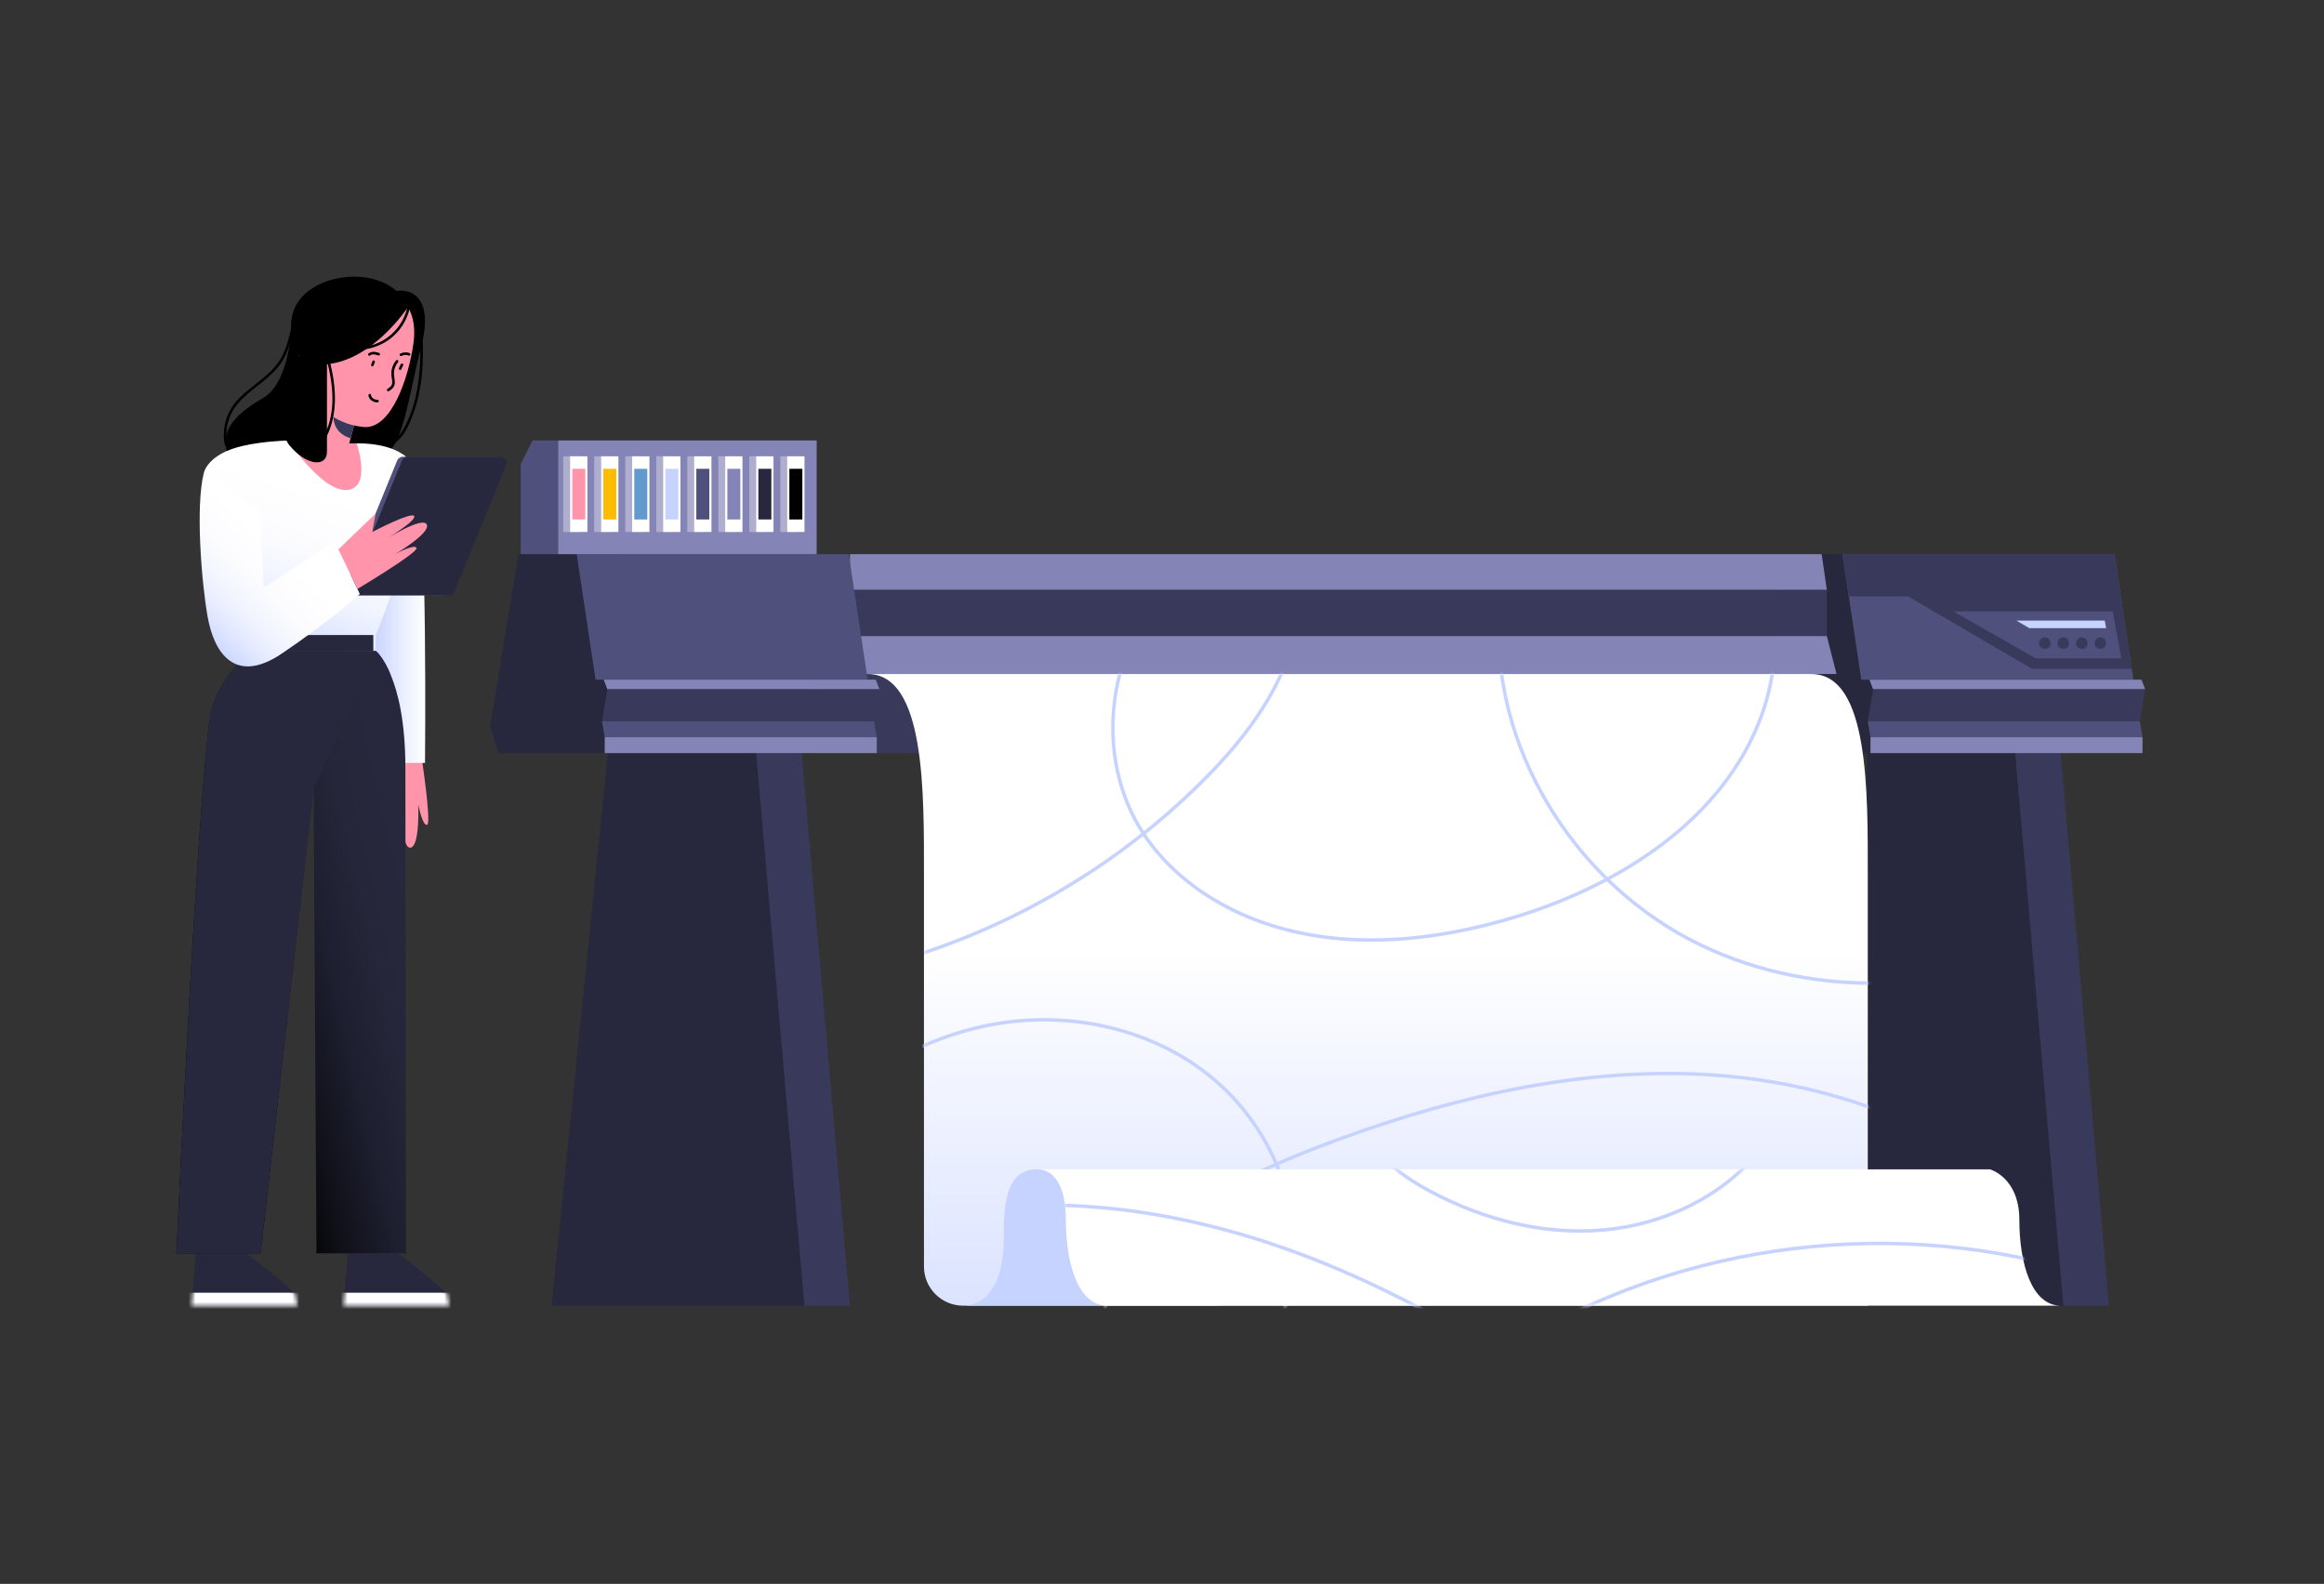
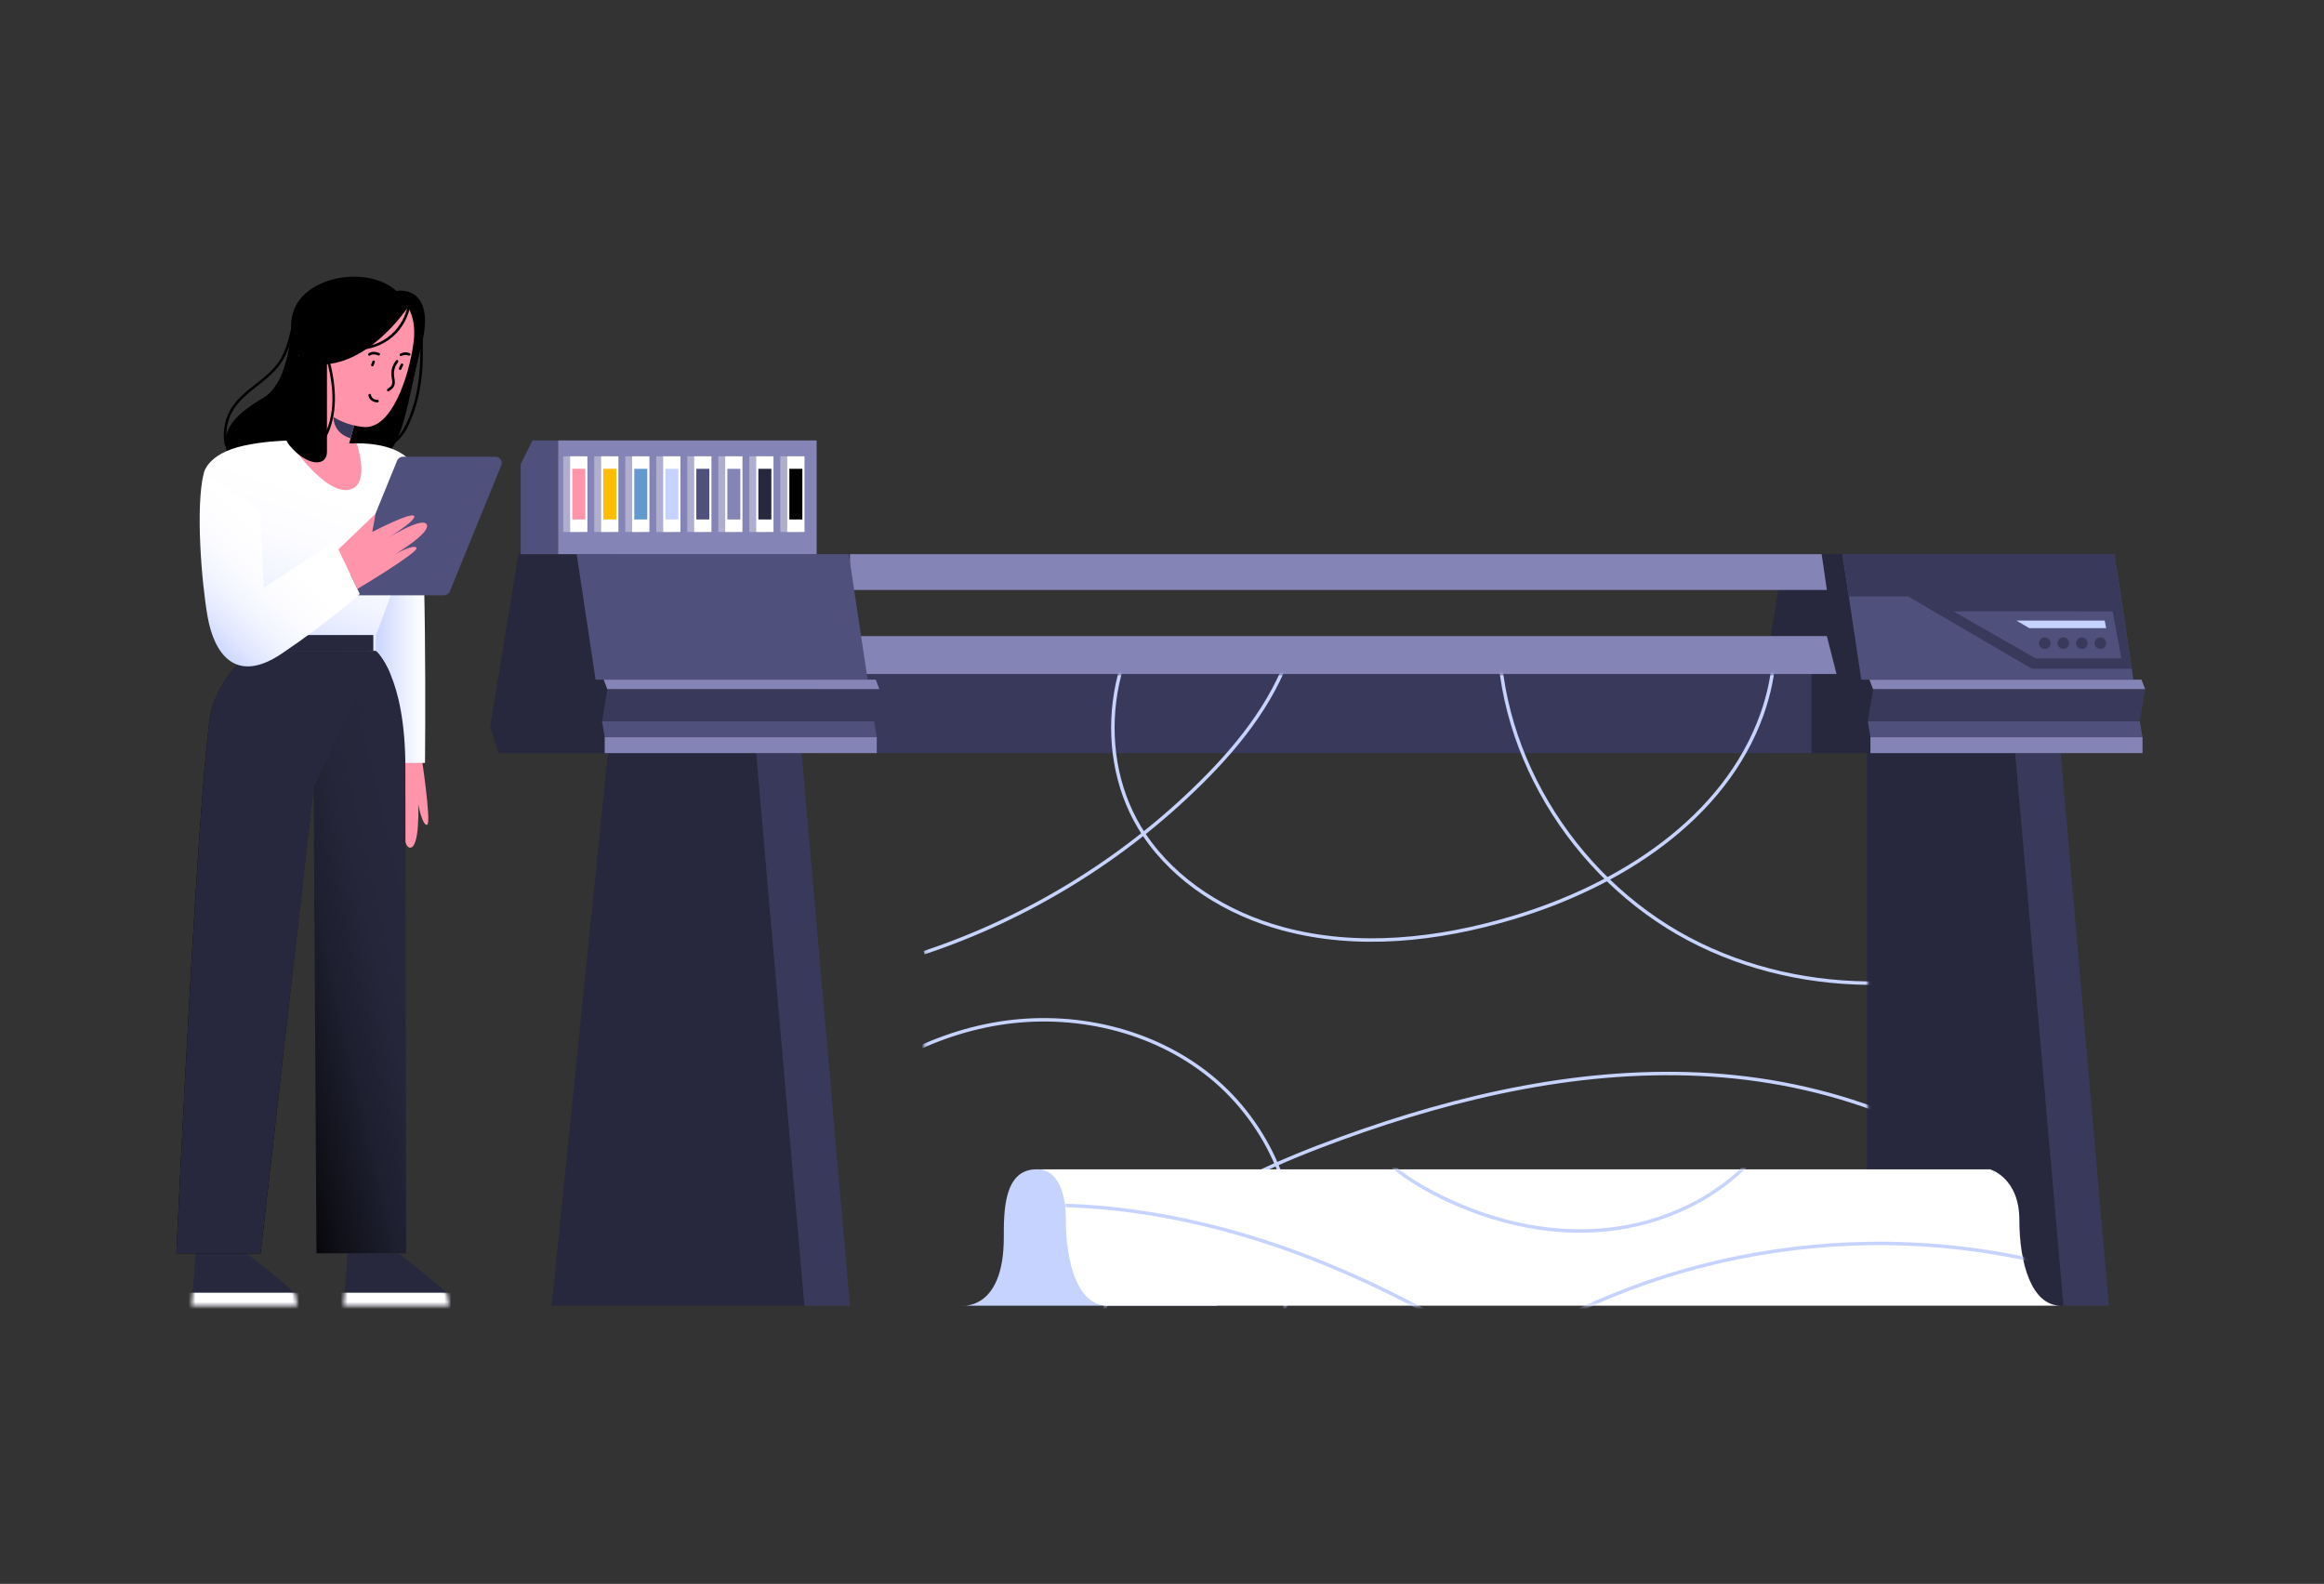
<svg xmlns="http://www.w3.org/2000/svg" width="672" height="458" viewBox="0 0 672 458" fill="none">
  <rect x="0" y="0" width="672" height="458" fill="#333333" stroke="none" />
  <path d="M596.674 377.58H539.818V217.771H582.717L596.674 377.58Z" fill="#27283D" />
  <path d="M595.853 217.771H582.717L596.674 377.58H609.81L595.853 217.771Z" fill="#39395B" />
  <path d="M515.898 160.237H543.268V217.771H510.124L507.703 210.181L515.898 160.237Z" fill="#27283D" />
  <path d="M620.297 199.323H541.624L540.553 196.531H619.225L620.297 199.323Z" fill="#8584B6" />
  <path d="M618.752 208.594H540.08L541.624 199.323H620.297L618.752 208.594Z" fill="#39395B" />
  <path d="M618.752 208.594H540.08L540.852 213.173H619.524L618.752 208.594Z" fill="#4F507B" />
  <path d="M619.523 213.174H540.851V217.771H619.523V213.174Z" fill="#8584B6" />
  <path d="M616.883 196.532H538.211L532.744 160.237H611.417L616.883 196.532Z" fill="#4F507B" />
  <path d="M534.584 172.455H551.755L587.526 193.366H616.406L611.417 160.237H532.744L534.584 172.455Z" fill="#39395B" />
  <path d="M588.595 190.366H613.406L610.911 176.801C610.911 176.801 564.784 176.734 564.851 176.801L588.595 190.366Z" fill="#4F507B" />
  <path d="M609.002 181.638H586.785L583.047 179.443H608.595L609.002 181.638Z" fill="#C7D3FF" />
-   <path d="M591.263 187.647C592.186 187.647 592.933 186.899 592.933 185.977C592.933 185.054 592.186 184.307 591.263 184.307C590.341 184.307 589.593 185.054 589.593 185.977C589.593 186.899 590.341 187.647 591.263 187.647Z" fill="#39395B" />
+   <path d="M591.263 187.647C592.186 187.647 592.933 186.899 592.933 185.977C592.933 185.054 592.186 184.307 591.263 184.307C590.341 184.307 589.593 185.054 589.593 185.977C589.593 186.899 590.341 187.647 591.263 187.647" fill="#39395B" />
  <path d="M609.002 185.977C609.002 186.899 608.255 187.647 607.332 187.647C606.41 187.647 605.662 186.899 605.662 185.977C605.662 185.055 606.409 184.307 607.332 184.307C608.254 184.308 609.002 185.055 609.002 185.977Z" fill="#39395B" />
  <path d="M596.619 187.647C597.541 187.647 598.289 186.899 598.289 185.977C598.289 185.054 597.541 184.307 596.619 184.307C595.697 184.307 594.949 185.054 594.949 185.977C594.949 186.899 595.697 187.647 596.619 187.647Z" fill="#39395B" />
  <path d="M601.976 187.647C602.899 187.647 603.646 186.899 603.646 185.977C603.646 185.054 602.899 184.307 601.976 184.307C601.054 184.307 600.306 185.054 600.306 185.977C600.306 186.899 601.054 187.647 601.976 187.647Z" fill="#39395B" />
  <path d="M523.799 194.905H236.143V217.771H523.799V194.905Z" fill="#39395B" />
  <path d="M245.76 170.593H528.248L526.745 160.237H245.76V170.593Z" fill="#8584B6" />
-   <path d="M528.247 170.593H245.76V183.939H528.247V170.593Z" fill="#39395B" />
  <path d="M245.76 194.904H531.045L528.248 183.938H245.76V194.904Z" fill="#8584B6" />
-   <path d="M523.799 194.905H250.889C267.643 194.905 267.17 229.341 267.17 253.322V366.229C267.17 372.484 272.24 377.554 278.495 377.554H540.08C540.08 377.554 540.08 277.303 540.08 253.322C540.08 229.341 540.552 194.905 523.799 194.905Z" fill="url(#paint0_linear_331_90014)" />
  <mask id="mask0_331_90014" style="mask-type:luminance" maskUnits="userSpaceOnUse" x="250" y="194" width="291" height="184">
    <path d="M523.799 194.905H250.889C267.643 194.905 267.17 229.341 267.17 253.322V366.229C267.17 372.484 272.24 377.554 278.495 377.554H540.08C540.08 377.554 540.08 277.303 540.08 253.322C540.08 229.341 540.552 194.905 523.799 194.905Z" fill="white" />
  </mask>
  <g mask="url(#mask0_331_90014)">
    <path d="M267.201 275.474C297.137 265.527 324.73 248.6 347.163 226.42C358.989 214.727 369.643 201.119 374.066 185.087C375.983 178.14 376.436 169.981 371.841 164.429C368.062 159.862 361.535 158.196 355.693 159.195C349.851 160.194 344.632 163.507 340.208 167.452C319.983 185.482 315.752 218.858 330.837 241.365C340 255.035 354.928 264.202 370.807 268.523C392.523 274.433 415.812 271.822 437.378 265.386C468.247 256.174 498.676 236.872 509.497 206.529C513.565 195.122 514.568 182.361 510.668 170.896C505.1 154.525 490.637 142.979 476.309 133.297" stroke="#C7D3FF" stroke-miterlimit="10" />
  </g>
  <mask id="mask1_331_90014" style="mask-type:luminance" maskUnits="userSpaceOnUse" x="250" y="194" width="291" height="184">
    <path d="M523.799 194.905H250.889C267.643 194.905 267.17 229.341 267.17 253.322V366.229C267.17 372.484 272.24 377.554 278.495 377.554H540.08C540.08 377.554 540.08 277.303 540.08 253.322C540.08 229.341 540.552 194.905 523.799 194.905Z" fill="white" />
  </mask>
  <g mask="url(#mask1_331_90014)">
    <path d="M433.478 177.568C431.293 215.817 454.474 253.6 488.333 271.524C522.193 289.448 564.834 287.99 598.852 270.368" stroke="#C7D3FF" stroke-miterlimit="10" />
  </g>
  <mask id="mask2_331_90014" style="mask-type:luminance" maskUnits="userSpaceOnUse" x="250" y="194" width="291" height="184">
    <path d="M523.799 194.905H250.889C267.643 194.905 267.17 229.341 267.17 253.322V366.229C267.17 372.484 272.24 377.554 278.495 377.554H540.08C540.08 377.554 540.08 277.303 540.08 253.322C540.08 229.341 540.552 194.905 523.799 194.905Z" fill="white" />
  </mask>
  <g mask="url(#mask2_331_90014)">
    <path d="M232.986 326.794C247.78 310.958 267.467 299.362 288.863 295.921C310.259 292.48 333.254 297.638 350.06 311.321C366.866 325.003 376.703 347.381 373.72 368.846C371.839 382.383 364.498 395.682 352.444 402.123C343.793 406.746 332.117 407.1 324.926 400.429C318.224 394.212 317.238 383.498 320.578 374.989C323.919 366.48 330.794 359.852 338.098 354.355C352.984 343.152 370.27 335.572 387.778 329.201C422.1 316.713 458.55 308.442 494.995 310.828C531.441 313.214 568.003 327.085 593.084 353.635" stroke="#C7D3FF" stroke-miterlimit="10" />
  </g>
  <path d="M299.694 338.127C290.254 338.127 290.254 350.215 290.254 357.84C290.254 379.119 278.01 377.553 278.01 377.553H351.958V340.127L299.694 338.127Z" fill="#C7D3FF" />
  <path d="M583.914 352.816C583.914 340.447 575.41 338.127 575.41 338.127C531.925 338.127 308.133 338.127 299.693 338.127C299.693 338.127 308.197 336.893 308.197 352.816C308.197 365.185 311.676 377.554 320.179 377.554C327.194 377.554 565.012 377.554 595.896 377.554C587.393 377.554 583.914 365.185 583.914 352.816Z" fill="white" />
  <mask id="mask3_331_90014" style="mask-type:luminance" maskUnits="userSpaceOnUse" x="299" y="338" width="297" height="40">
    <path d="M583.914 352.816C583.914 340.447 575.41 338.127 575.41 338.127C531.925 338.127 308.133 338.127 299.693 338.127C299.693 338.127 308.197 336.893 308.197 352.816C308.197 365.185 311.676 377.554 320.179 377.554C327.194 377.554 565.012 377.554 595.896 377.554C587.393 377.554 583.914 365.185 583.914 352.816Z" fill="white" />
  </mask>
  <g mask="url(#mask3_331_90014)">
    <path d="M441.844 386.599C491.886 357.423 554.843 351.438 609.486 370.663" stroke="#C7D3FF" stroke-miterlimit="10" />
  </g>
  <mask id="mask4_331_90014" style="mask-type:luminance" maskUnits="userSpaceOnUse" x="299" y="338" width="297" height="40">
    <path d="M583.914 352.816C583.914 340.447 575.41 338.127 575.41 338.127C531.925 338.127 308.133 338.127 299.693 338.127C299.693 338.127 308.197 336.893 308.197 352.816C308.197 365.185 311.676 377.554 320.179 377.554C327.194 377.554 565.012 377.554 595.896 377.554C587.393 377.554 583.914 365.185 583.914 352.816Z" fill="white" />
  </mask>
  <g mask="url(#mask4_331_90014)">
    <path d="M277.682 350.323C313.021 344.947 349.457 351.759 382.586 365.183C415.715 378.607 445.869 398.425 474.588 419.707" stroke="#C7D3FF" stroke-miterlimit="10" />
  </g>
  <mask id="mask5_331_90014" style="mask-type:luminance" maskUnits="userSpaceOnUse" x="299" y="338" width="297" height="40">
    <path d="M583.914 352.816C583.914 340.447 575.41 338.127 575.41 338.127C531.925 338.127 308.133 338.127 299.693 338.127C299.693 338.127 308.197 336.893 308.197 352.816C308.197 365.185 311.676 377.554 320.179 377.554C327.194 377.554 565.012 377.554 595.896 377.554C587.393 377.554 583.914 365.185 583.914 352.816Z" fill="white" />
  </mask>
  <g mask="url(#mask5_331_90014)">
    <path d="M395.482 328.29C399.278 335.651 406.423 340.68 413.732 344.577C429.038 352.739 446.556 357.234 463.829 355.652C481.103 354.07 498.029 346.075 508.935 332.587" stroke="#C7D3FF" stroke-miterlimit="10" />
  </g>
  <path d="M232.625 377.58H159.492L175.769 217.771H218.668L232.625 377.58Z" fill="#27283D" />
  <path d="M231.804 217.771H218.668L232.625 377.58H245.76L231.804 217.771Z" fill="#39395B" />
  <path d="M149.905 160.237H177.274V217.771H144.131L141.709 210.181L149.905 160.237Z" fill="#27283D" />
  <path d="M250.888 196.532H172.216L166.75 160.237H245.422L250.888 196.532Z" fill="#4F507B" />
  <path d="M254.302 199.323H175.63L174.559 196.531H253.231L254.302 199.323Z" fill="#8584B6" />
  <path d="M252.758 208.594H174.086L175.63 199.323H254.302L252.758 208.594Z" fill="#39395B" />
  <path d="M252.758 208.594H174.086L174.858 213.173H253.53L252.758 208.594Z" fill="#4F507B" />
  <path d="M253.529 213.174H174.857V217.771H253.529V213.174Z" fill="#8584B6" />
  <path d="M161.342 127.351C161.342 127.864 161.342 160.236 161.342 160.236H236.144V127.351H161.342Z" fill="#8584B6" />
  <path d="M161.343 127.351H153.982L150.559 134.198V160.237H161.343V127.351Z" fill="#4F507B" />
  <path opacity="0.34" d="M230.625 131.946H225.637V153.827H230.625V131.946Z" fill="white" />
  <path opacity="0.34" d="M221.658 131.946H216.67V153.827H221.658V131.946Z" fill="white" />
  <path opacity="0.34" d="M212.689 131.946H207.701V153.827H212.689V131.946Z" fill="white" />
  <path opacity="0.34" d="M203.72 131.946H198.732V153.827H203.72V131.946Z" fill="white" />
  <path opacity="0.34" d="M194.754 131.946H189.766V153.827H194.754V131.946Z" fill="white" />
  <path opacity="0.34" d="M185.785 131.946H180.797V153.827H185.785V131.946Z" fill="white" />
  <path opacity="0.34" d="M176.818 131.946H171.83V153.827H176.818V131.946Z" fill="white" />
  <path opacity="0.34" d="M167.849 131.946H162.861V153.827H167.849V131.946Z" fill="white" />
  <path d="M232.625 131.946H227.637V153.827H232.625V131.946Z" fill="white" />
  <path d="M232.011 135.562H228.25V150.21H232.011V135.562Z" fill="black" />
  <path d="M223.658 131.946H218.67V153.827H223.658V131.946Z" fill="white" />
  <path d="M223.044 135.562H219.283V150.21H223.044V135.562Z" fill="#27283D" />
  <path d="M214.689 131.946H209.701V153.827H214.689V131.946Z" fill="white" />
  <path d="M214.076 135.562H210.315V150.21H214.076V135.562Z" fill="#8584B6" />
  <path d="M205.72 131.946H200.732V153.827H205.72V131.946Z" fill="white" />
  <path d="M205.107 135.562H201.346V150.21H205.107V135.562Z" fill="#4F507B" />
  <path d="M196.754 131.946H191.766V153.827H196.754V131.946Z" fill="white" />
  <path d="M196.14 135.562H192.379V150.21H196.14V135.562Z" fill="#C7D3FF" />
  <path d="M187.785 131.946H182.797V153.827H187.785V131.946Z" fill="white" />
  <path d="M187.171 135.562H183.41V150.21H187.171V135.562Z" fill="#629ACD" />
  <path d="M178.818 131.946H173.83V153.827H178.818V131.946Z" fill="white" />
  <path d="M178.204 135.562H174.443V150.21H178.204V135.562Z" fill="#FFBC00" />
  <path d="M169.849 131.946H164.861V153.827H169.849V131.946Z" fill="white" />
  <path d="M169.236 135.562H165.475V150.21H169.236V135.562Z" fill="#FF94AB" />
  <path d="M84.423 91.664C84.195 99.549 82.516 111.117 76.302 114.926C70.088 118.735 61.623 123.965 66.843 133.694C72.063 143.423 103.05 139.191 103.05 139.191V89.815L84.423 91.664Z" fill="black" />
  <path d="M110.544 85.467C117.211 81.967 125.878 84.3 121.878 99.801C117.878 115.302 116.378 131.636 109.711 131.636C103.044 131.636 95.377 132.803 94.544 124.302C93.71 115.802 110.544 85.467 110.544 85.467Z" fill="black" />
  <path d="M84.369 94.226C83.704 97.126 83.033 100.077 81.695 102.755C80.482 105.183 78.681 107.14 76.628 108.887C72.812 112.134 68.198 114.862 66.045 119.6C64.753 122.441 64.394 125.618 65.003 128.677C65.097 129.15 65.82 128.95 65.726 128.478C65.159 125.629 65.493 122.627 66.692 119.979C67.763 117.614 69.524 115.697 71.465 114.011C75.253 110.721 79.731 108.087 82.147 103.514C83.645 100.678 84.38 97.529 85.092 94.426C85.2 93.956 84.477 93.755 84.369 94.226Z" fill="black" />
  <path d="M121.276 94.751C121.625 99.679 121.691 104.648 121.091 109.56C120.501 114.392 119.265 119.33 116.905 123.62C115.726 125.763 114.081 127.837 111.63 128.519C111.166 128.648 111.363 129.372 111.829 129.242C116.304 127.996 118.413 122.818 119.777 118.84C121.454 113.948 122.133 108.759 122.266 103.606C122.342 100.652 122.235 97.697 122.026 94.751C121.992 94.272 121.242 94.268 121.276 94.751Z" fill="black" />
  <path d="M109.413 220.83L108.31 235.69L111.779 231.586C111.779 231.586 114.475 244.244 115.974 243.851C117.473 243.458 115.843 232.867 115.843 232.867C115.843 232.867 116.064 245.659 118.758 245.107C121.452 244.555 120.938 232.601 120.938 232.601C120.938 232.601 122.12 238.852 123.495 238.51C124.87 238.168 121.732 217.77 121.732 217.77L109.413 220.83Z" fill="#FF94AB" />
  <path d="M120.45 136.955C123.626 147.802 122.892 220.615 122.892 220.615H105.568L108.702 136.955H120.45Z" fill="url(#paint1_linear_331_90014)" />
  <path d="M116.99 159.225C114.35 169.615 108.7 183.635 108.7 183.635V188.255H74.1C74.1 188.255 69.15 149.825 68.99 149.325C68.82 148.835 58.93 136.795 58.93 136.795C58.93 136.795 59.88 131.195 70.47 128.875C75.7 127.725 81 127.445 83.33 127.385C84.07 127.355 84.51 127.355 84.55 127.355L100.95 128.275C100.95 128.275 101.82 128.195 103.19 128.195C107.89 128.175 118.54 129.035 120.45 136.955L113.36 142.885C113.36 142.885 119.631 148.835 116.99 159.225Z" fill="url(#paint2_linear_331_90014)" />
  <path d="M101.42 141.495C94.25 143.755 83.64 127.855 83.33 127.385C84.07 127.355 84.51 127.355 84.55 127.355L100.95 128.275C100.95 128.275 101.82 128.195 103.19 128.195C104.721 133.465 105.7 140.155 101.42 141.495Z" fill="#FF94AB" />
  <path d="M104.045 117.469C103.712 117.969 100.045 131.636 100.045 131.636L83.711 128.803L94.378 110.469L104.045 117.469Z" fill="#FF94AB" />
  <path d="M104.044 117.469C104.044 117.469 101.312 126.953 101.361 126.775C101.41 126.597 96.25 125.776 96.391 119.961L104.044 117.469Z" fill="#39395B" />
  <path d="M105.045 123.469C87.377 121.636 81.849 100.466 90.044 87.467C94.877 79.8 122.545 77.633 119.545 99.301C118.206 108.977 113.238 124.319 105.045 123.469Z" fill="#FF94AB" />
  <path d="M116.116 102.922C116.162 102.897 116.208 102.873 116.255 102.85C116.278 102.839 116.302 102.828 116.326 102.817C116.296 102.829 116.302 102.827 116.344 102.81C116.429 102.778 116.515 102.748 116.603 102.723C116.703 102.695 116.805 102.674 116.908 102.656C116.985 102.642 116.878 102.656 116.963 102.649C117.015 102.645 117.067 102.64 117.119 102.637C117.21 102.633 117.301 102.633 117.392 102.637C117.444 102.64 117.496 102.644 117.548 102.649C117.594 102.655 117.6 102.655 117.564 102.65C117.59 102.654 117.615 102.658 117.641 102.663C117.834 102.697 118.021 102.753 118.201 102.828C118.383 102.903 118.621 102.747 118.662 102.566C118.712 102.348 118.595 102.185 118.4 102.105C117.546 101.753 116.544 101.832 115.738 102.273C115.566 102.367 115.496 102.619 115.603 102.786C115.715 102.962 115.931 103.022 116.116 102.922Z" fill="black" />
  <path d="M107.074 102.76C107.056 102.774 107.142 102.714 107.163 102.7C107.208 102.672 107.255 102.646 107.302 102.622C107.325 102.61 107.349 102.599 107.374 102.589C107.338 102.604 107.382 102.587 107.395 102.583C107.445 102.567 107.495 102.55 107.546 102.537C107.597 102.524 107.649 102.514 107.701 102.503C107.717 102.5 107.761 102.493 107.72 102.499C107.747 102.495 107.773 102.493 107.8 102.491C107.916 102.481 108.032 102.48 108.148 102.486C108.259 102.491 108.352 102.501 108.423 102.512C108.535 102.53 108.646 102.553 108.756 102.58C108.981 102.635 109.202 102.708 109.418 102.79C109.607 102.862 109.829 102.71 109.879 102.528C109.937 102.317 109.807 102.139 109.617 102.067C108.618 101.686 107.435 101.519 106.543 102.23C106.384 102.356 106.411 102.628 106.543 102.76C106.7 102.917 106.915 102.887 107.074 102.76Z" fill="black" />
  <path d="M114.559 104.198C113.606 105.355 113.073 106.83 113.158 108.337C113.201 109.109 113.445 109.864 113.419 110.64C113.389 111.546 112.763 112.012 112.056 112.455C111.648 112.711 112.024 113.36 112.435 113.103C113.038 112.725 113.655 112.309 113.955 111.637C114.28 110.909 114.167 110.111 114.043 109.35C113.912 108.545 113.839 107.768 114.013 106.962C114.19 106.143 114.556 105.375 115.09 104.728C115.394 104.359 114.866 103.825 114.559 104.198Z" fill="black" />
  <path d="M106.535 114.265C106.577 115.153 107.332 115.887 108.122 116.18C108.449 116.301 108.806 116.349 109.153 116.351C109.349 116.352 109.537 116.178 109.528 115.976C109.519 115.772 109.363 115.602 109.153 115.601C109.083 115.601 109.013 115.599 108.944 115.594C108.91 115.592 108.877 115.589 108.844 115.586C108.828 115.584 108.811 115.582 108.795 115.581C108.737 115.575 108.855 115.592 108.799 115.581C108.674 115.556 108.551 115.533 108.43 115.495C108.376 115.478 108.323 115.458 108.27 115.438C108.202 115.412 108.323 115.464 108.259 115.433C108.231 115.419 108.203 115.406 108.175 115.392C108.08 115.344 107.989 115.288 107.902 115.227C107.892 115.22 107.882 115.212 107.872 115.205C107.837 115.182 107.902 115.225 107.9 115.227C107.897 115.229 107.85 115.186 107.844 115.182C107.805 115.149 107.768 115.115 107.732 115.08C107.697 115.046 107.663 115.011 107.631 114.974C107.616 114.958 107.602 114.941 107.588 114.924C107.578 114.912 107.524 114.846 107.564 114.895C107.604 114.943 107.558 114.886 107.55 114.874C107.538 114.857 107.526 114.84 107.515 114.823C107.491 114.787 107.468 114.75 107.447 114.713C107.428 114.68 107.41 114.647 107.393 114.613C107.385 114.597 107.377 114.58 107.369 114.564C107.362 114.549 107.331 114.479 107.359 114.544C107.387 114.608 107.359 114.541 107.353 114.525C107.346 114.507 107.34 114.489 107.334 114.471C107.323 114.437 107.313 114.402 107.304 114.367C107.296 114.335 107.291 114.303 107.284 114.271C107.27 114.205 107.29 114.361 107.29 114.314C107.29 114.299 107.287 114.283 107.287 114.267C107.278 114.071 107.121 113.883 106.912 113.892C106.715 113.899 106.525 114.055 106.535 114.265Z" fill="black" />
  <path d="M107.677 104.507C107.556 104.827 107.436 105.148 107.315 105.468C107.283 105.554 107.308 105.68 107.353 105.757C107.399 105.835 107.488 105.909 107.577 105.929C107.673 105.951 107.781 105.946 107.866 105.891C107.952 105.835 108.002 105.763 108.038 105.667C108.159 105.347 108.279 105.026 108.4 104.706C108.432 104.62 108.407 104.494 108.362 104.417C108.316 104.339 108.227 104.265 108.138 104.245C108.042 104.223 107.934 104.228 107.849 104.283C107.763 104.338 107.713 104.411 107.677 104.507Z" fill="black" />
  <path d="M115.906 105.304C115.678 105.68 115.494 106.084 115.357 106.502C115.296 106.688 115.428 106.92 115.619 106.963C115.825 107.01 116.015 106.901 116.08 106.701C116.127 106.559 116.179 106.419 116.237 106.281C116.224 106.311 116.212 106.341 116.199 106.371C116.3 106.133 116.418 105.903 116.553 105.682C116.655 105.514 116.595 105.262 116.419 105.169C116.237 105.073 116.015 105.124 115.906 105.304Z" fill="black" />
  <path d="M117.973 88.808C117.973 88.808 107.877 104.135 94.544 105.301C94.544 105.301 94.544 126.394 94.544 130.681C94.544 134.969 88.877 134.969 83.71 128.802C78.543 122.635 86.405 102.788 86.405 102.788C86.405 102.788 80.377 92.134 88.21 84.967C96.044 77.8 113.401 77.815 117.973 88.808Z" fill="black" />
  <path d="M118.007 87.674C117.49 91.148 115.783 94.387 113.149 96.722C110.344 99.209 106.615 100.508 102.879 100.415C102.396 100.403 102.397 101.153 102.879 101.165C106.749 101.262 110.596 99.917 113.53 97.383C116.33 94.965 118.186 91.526 118.73 87.873C118.8 87.401 118.078 87.197 118.007 87.674Z" fill="black" />
  <path d="M94.296 103.405C96.258 110.499 97.332 118.715 93.912 125.559C93.056 127.272 91.868 128.828 90.157 129.751C89.732 129.98 90.11 130.628 90.535 130.399C93.701 128.69 95.272 125.016 96.099 121.688C97.054 117.845 97.014 113.833 96.46 109.933C96.137 107.66 95.631 105.418 95.019 103.207C94.891 102.741 94.167 102.938 94.296 103.405Z" fill="black" />
  <path d="M56.588 362.42L55.418 377.58H85.936L85.377 373.933L78.435 368.031L71.292 362.42H56.588Z" fill="#27283D" />
  <path d="M100.517 362.42L99.348 377.58H129.865L129.306 373.933L122.364 368.031L115.221 362.42H100.517Z" fill="#27283D" />
  <mask id="mask6_331_90014" style="mask-type:luminance" maskUnits="userSpaceOnUse" x="55" y="362" width="31" height="16">
    <path d="M56.588 362.42L55.418 377.58H85.936L85.377 373.933L78.435 368.031L71.292 362.42H56.588Z" fill="white" />
  </mask>
  <g mask="url(#mask6_331_90014)">
    <path d="M87.499 373.805H51.693V384.565H87.499V373.805Z" fill="white" />
  </g>
  <mask id="mask7_331_90014" style="mask-type:luminance" maskUnits="userSpaceOnUse" x="99" y="362" width="31" height="16">
    <path d="M100.517 362.42L99.348 377.58H129.865L129.306 373.933L122.364 368.031L115.221 362.42H100.517Z" fill="white" />
  </mask>
  <g mask="url(#mask7_331_90014)">
    <path d="M131.609 373.805H95.803V384.565H131.609V373.805Z" fill="white" />
  </g>
  <path d="M107.943 183.635L107.946 188.255H73.347L72.748 183.635H107.943Z" fill="#27283D" />
  <path d="M108.703 188.255C108.703 188.255 117.22 195.218 117.22 222.096C117.22 248.974 117.427 362.42 117.427 362.42H91.511L90.691 227.925L75.346 362.42H51C51 362.42 57.793 215.955 61.3 204.683C65.173 192.233 74.103 188.255 74.103 188.255H108.703Z" fill="url(#paint3_linear_331_90014)" />
  <path d="M108.703 188.255C108.703 188.255 110.314 190.832 112.961 195.095C110.832 189.995 108.703 188.255 108.703 188.255Z" fill="#27283D" />
  <path d="M108.703 188.255H74.103C74.103 188.255 65.174 192.233 61.3 204.683C57.793 215.955 51 362.42 51 362.42H75.346L90.691 227.925L108.703 188.255Z" fill="#27283D" />
  <path d="M128.398 172.131H101.649C100.358 172.131 99.479 170.823 99.967 169.627L114.834 133.193C115.113 132.509 115.778 132.062 116.516 132.062H143.265C144.556 132.062 145.435 133.37 144.947 134.565L130.08 170.999C129.802 171.684 129.137 172.131 128.398 172.131Z" fill="#4F507B" />
-   <path d="M129.783 172.131H103.035C101.744 172.131 100.865 170.823 101.353 169.627L116.22 133.193C116.499 132.509 117.164 132.062 117.902 132.062H144.651C145.942 132.062 146.821 133.37 146.333 134.565L131.466 170.999C131.187 171.684 130.522 172.131 129.783 172.131Z" fill="#27283D" />
  <path d="M58.929 136.795C56.512 146.217 58.232 168.184 60.041 178.385C61.849 188.586 67.83 198.187 81.461 189.005C95.092 179.823 104.043 171.756 104.043 171.756L96.762 156.595L76.302 169.938L75.064 147.554L58.929 136.795Z" fill="url(#paint4_linear_331_90014)" />
  <path d="M97.85 158.86L108.597 148.538L107.646 153.827C107.646 153.827 119.118 147.836 119.77 149.241C120.423 150.647 111.223 156.141 111.223 156.141C111.223 156.141 122.096 149.216 123.387 151.643C124.678 154.071 114.266 160.237 114.266 160.237C114.266 160.237 119.836 157.163 120.449 158.441C121.062 159.719 103.345 170.303 103.345 170.303L97.85 158.86Z" fill="#FF94AB" />
  <defs>
    <linearGradient id="paint0_linear_331_90014" x1="395.484" y1="457.776" x2="395.484" y2="275.127" gradientUnits="userSpaceOnUse">
      <stop offset="0.123" stop-color="#C7D3FF" />
      <stop offset="1" stop-color="white" />
    </linearGradient>
    <linearGradient id="paint1_linear_331_90014" x1="105.569" y1="178.784" x2="122.966" y2="178.784" gradientUnits="userSpaceOnUse">
      <stop offset="0.137" stop-color="#C7D3FF" />
      <stop offset="0.66" stop-color="#ECF0FF" />
      <stop offset="1" stop-color="white" />
    </linearGradient>
    <linearGradient id="paint2_linear_331_90014" x1="72.762" y1="196.407" x2="90.668" y2="141.466" gradientUnits="userSpaceOnUse">
      <stop offset="0.123" stop-color="#C7D3FF" />
      <stop offset="0.139" stop-color="#C9D5FF" />
      <stop offset="0.323" stop-color="#E1E7FF" />
      <stop offset="0.518" stop-color="#F2F5FF" />
      <stop offset="0.732" stop-color="#FCFCFF" />
      <stop offset="1" stop-color="white" />
    </linearGradient>
    <linearGradient id="paint3_linear_331_90014" x1="57.694" y1="284.202" x2="122.39" y2="269.138" gradientUnits="userSpaceOnUse">
      <stop offset="0.151" />
      <stop offset="0.354" stop-color="#11111A" />
      <stop offset="0.563" stop-color="#1D1E2E" />
      <stop offset="0.777" stop-color="#252639" />
      <stop offset="1" stop-color="#27283D" />
    </linearGradient>
    <linearGradient id="paint4_linear_331_90014" x1="51.085" y1="185.752" x2="78.647" y2="157.214" gradientUnits="userSpaceOnUse">
      <stop offset="0.123" stop-color="#C7D3FF" />
      <stop offset="0.139" stop-color="#C9D5FF" />
      <stop offset="0.323" stop-color="#E1E7FF" />
      <stop offset="0.518" stop-color="#F2F5FF" />
      <stop offset="0.732" stop-color="#FCFCFF" />
      <stop offset="1" stop-color="white" />
    </linearGradient>
  </defs>
</svg>